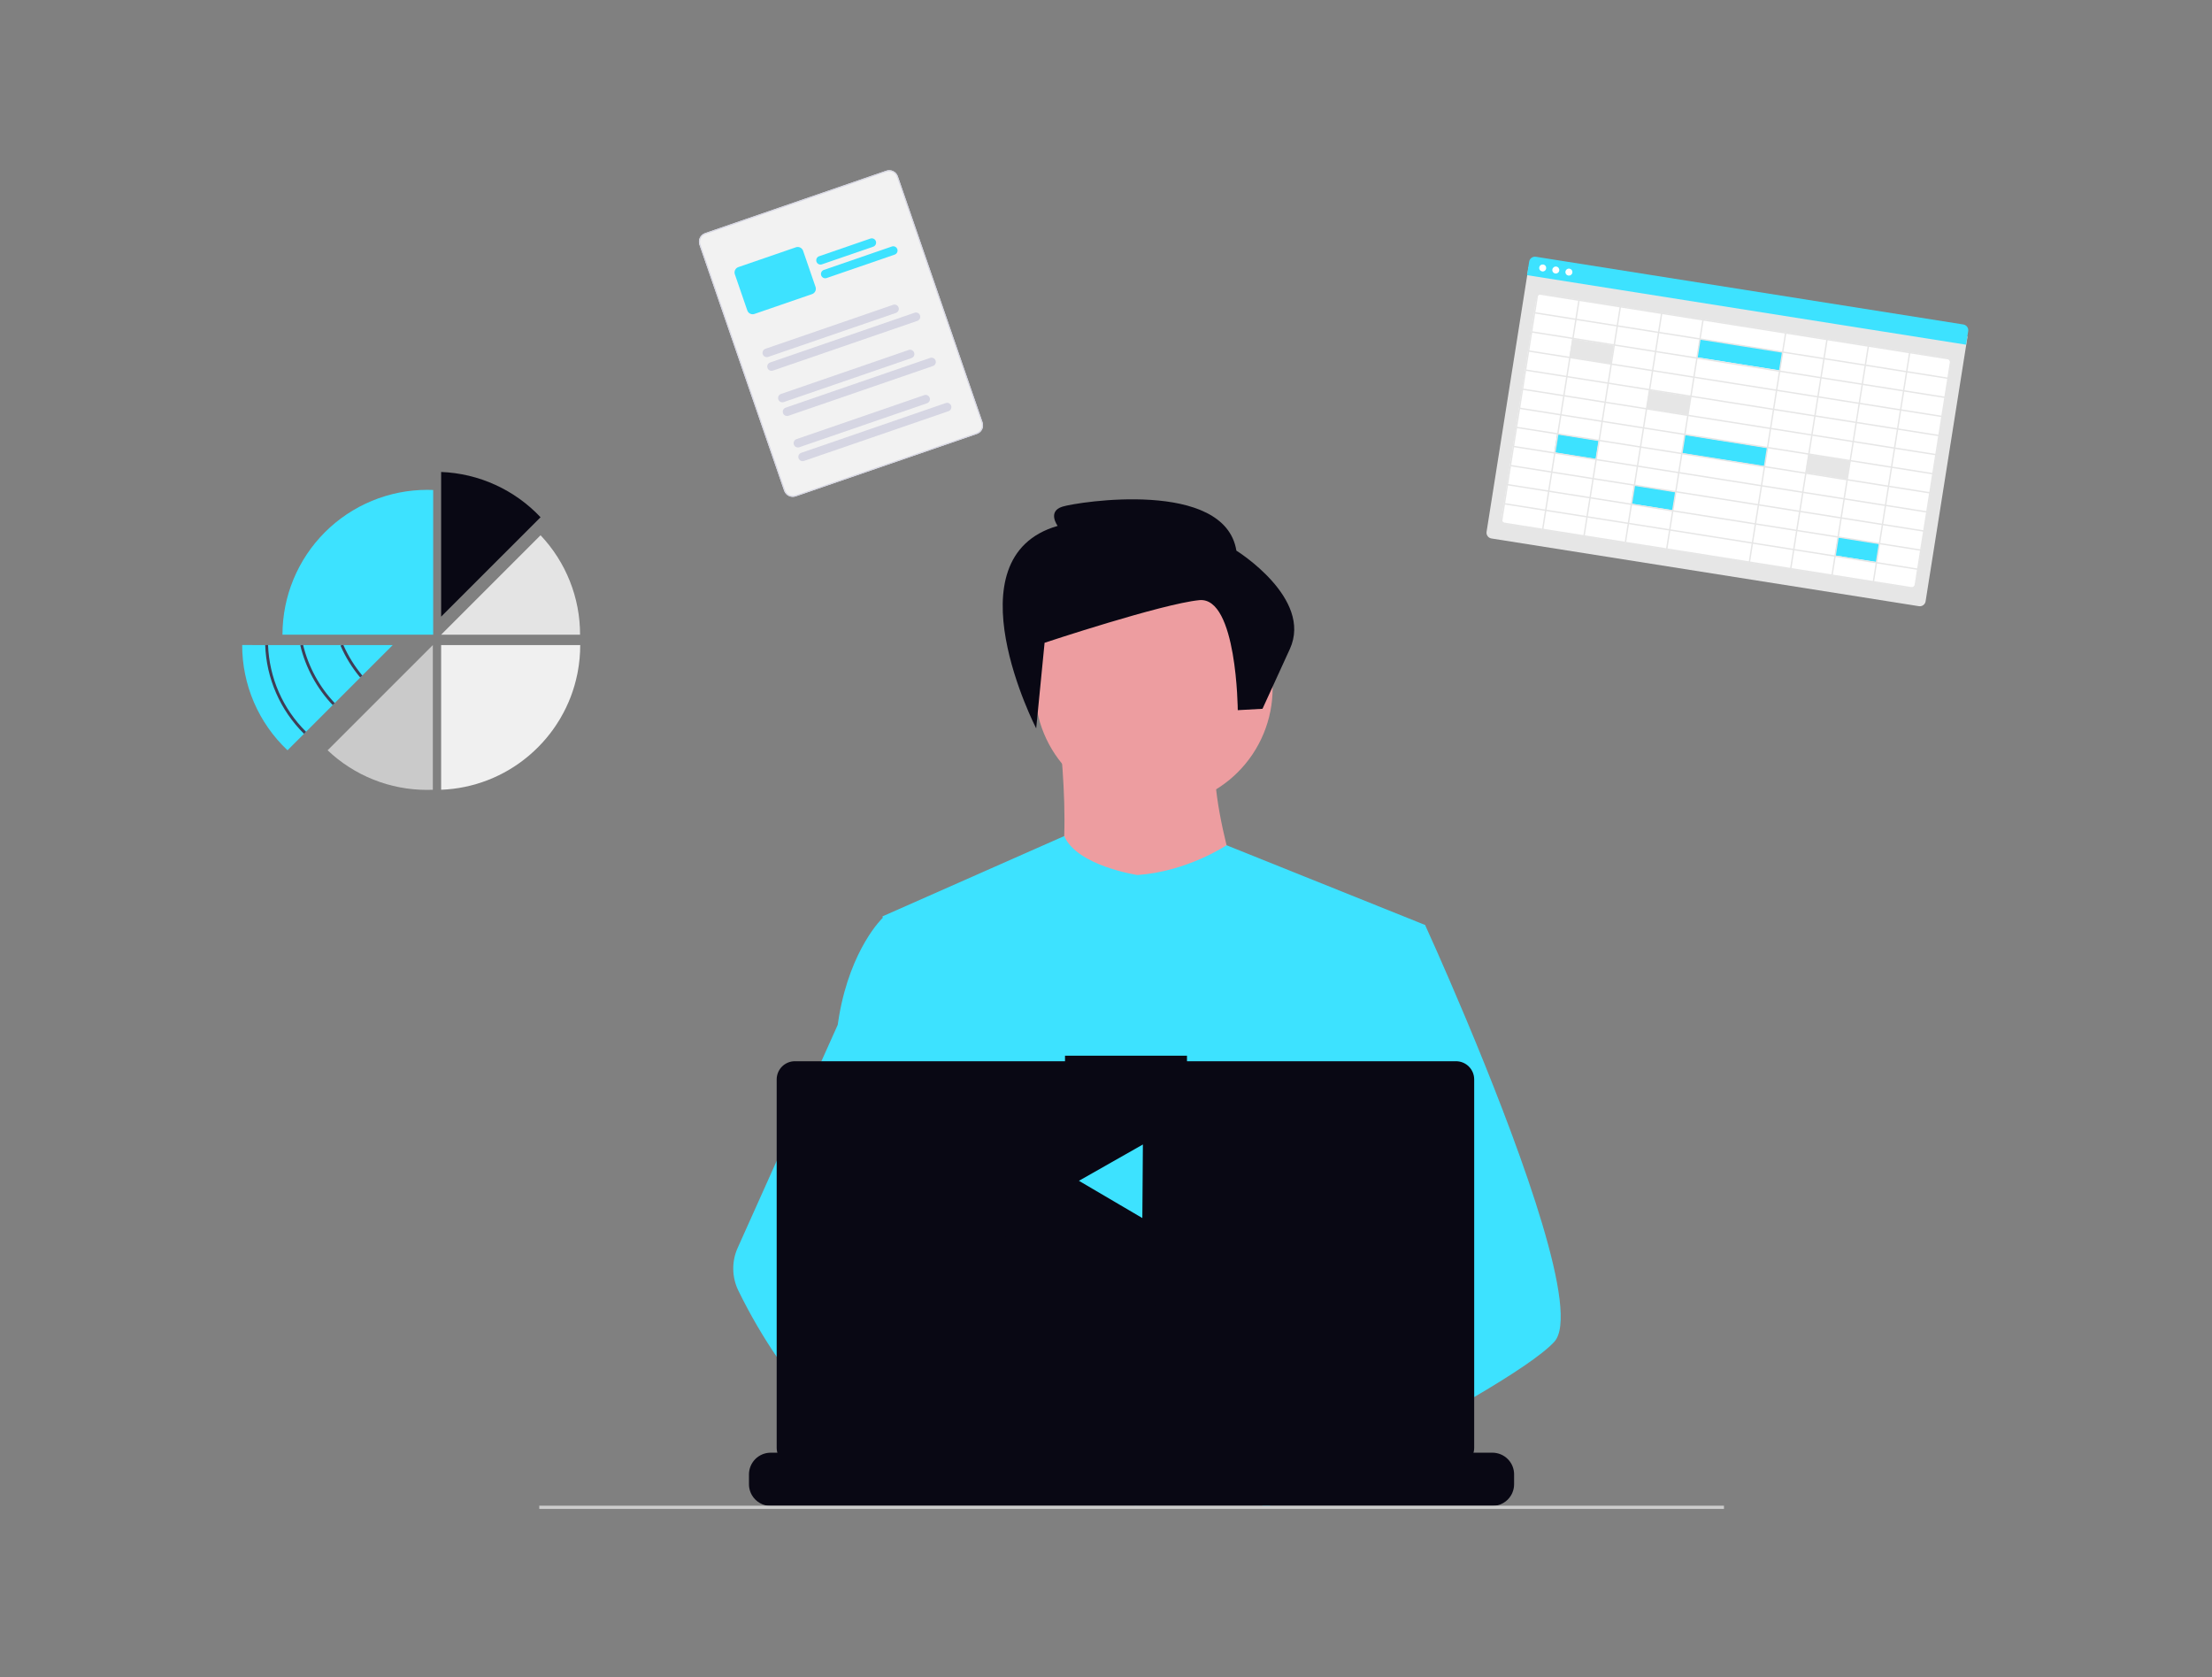
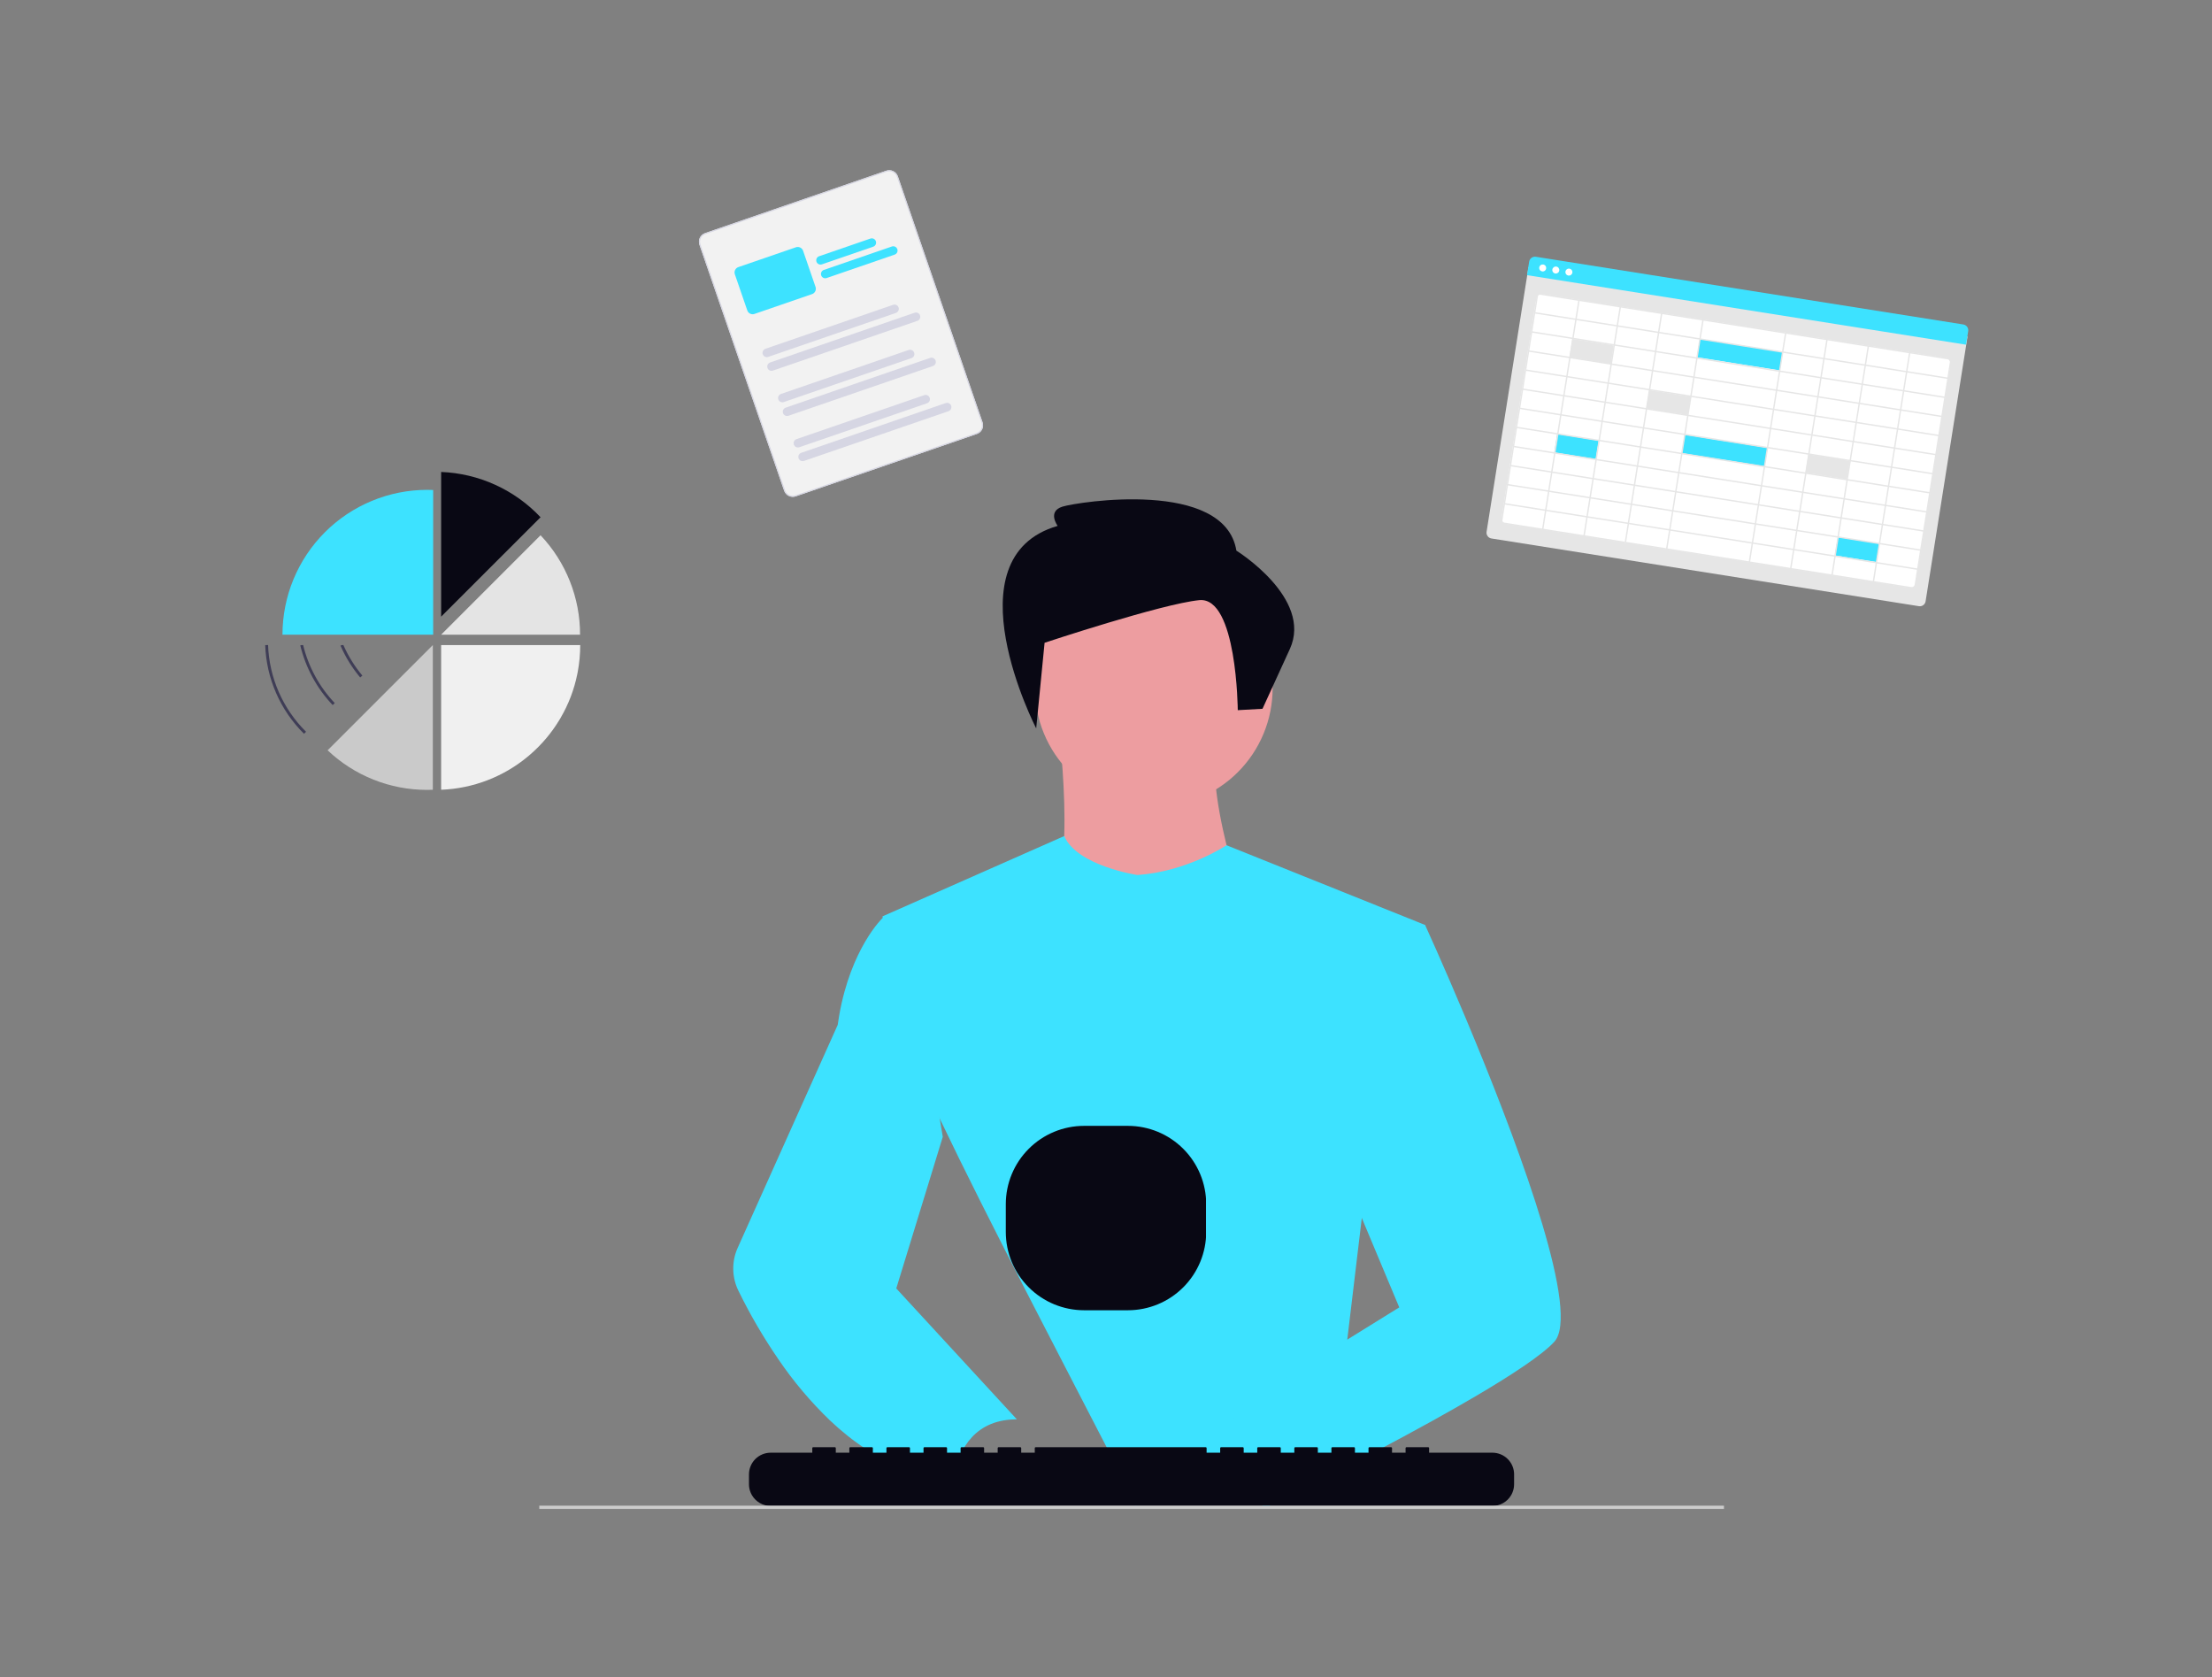
<svg xmlns="http://www.w3.org/2000/svg" width="1224" zoomAndPan="magnify" viewBox="0 0 918 696" height="928" preserveAspectRatio="xMidYMid meet" version="1.0">
  <rect x="0" y="0" width="918" height="696" fill="#808080" stroke="none" />
  <defs>
    <clipPath id="c5641628a9">
      <path d="M 366 346 L 592 346 L 592 626.102 L 366 626.102 Z M 366 346" clip-rule="nonzero" />
    </clipPath>
    <clipPath id="eae57c9970">
      <path d="M 509 383 L 648 383 L 648 626.102 L 509 626.102 Z M 509 383" clip-rule="nonzero" />
    </clipPath>
    <clipPath id="3b3401696f">
      <path d="M 223 624 L 716 624 L 716 626.102 L 223 626.102 Z M 223 624" clip-rule="nonzero" />
    </clipPath>
    <clipPath id="08f070d81a">
      <path d="M 100.352 267 L 163 267 L 163 312 L 100.352 312 Z M 100.352 267" clip-rule="nonzero" />
    </clipPath>
    <clipPath id="142a60696c">
      <path d="M 417.414 467.156 L 500.797 467.156 L 500.797 543.668 L 417.414 543.668 Z M 417.414 467.156" clip-rule="nonzero" />
    </clipPath>
    <clipPath id="7b778b754d">
      <path d="M 449.914 467.156 L 468.086 467.156 C 476.703 467.156 484.973 470.582 491.066 476.68 C 497.164 482.773 500.586 491.039 500.586 499.66 L 500.586 511.164 C 500.586 519.785 497.164 528.051 491.066 534.148 C 484.973 540.242 476.703 543.668 468.086 543.668 L 449.914 543.668 C 441.297 543.668 433.027 540.242 426.934 534.148 C 420.836 528.051 417.414 519.785 417.414 511.164 L 417.414 499.66 C 417.414 491.039 420.836 482.773 426.934 476.68 C 433.027 470.582 441.297 467.156 449.914 467.156 Z M 449.914 467.156" clip-rule="nonzero" />
    </clipPath>
    <clipPath id="1245cb8b60">
      <path d="M 0.414 0.156 L 83.641 0.156 L 83.641 76.668 L 0.414 76.668 Z M 0.414 0.156" clip-rule="nonzero" />
    </clipPath>
    <clipPath id="9d13b78abc">
      <path d="M 32.914 0.156 L 51.086 0.156 C 59.703 0.156 67.973 3.582 74.066 9.68 C 80.164 15.773 83.586 24.039 83.586 32.66 L 83.586 44.164 C 83.586 52.785 80.164 61.051 74.066 67.148 C 67.973 73.242 59.703 76.668 51.086 76.668 L 32.914 76.668 C 24.297 76.668 16.027 73.242 9.934 67.148 C 3.836 61.051 0.414 52.785 0.414 44.164 L 0.414 32.66 C 0.414 24.039 3.836 15.773 9.934 9.68 C 16.027 3.582 24.297 0.156 32.914 0.156 Z M 32.914 0.156" clip-rule="nonzero" />
    </clipPath>
    <clipPath id="9a9d772dd8">
      <rect x="0" width="84" y="0" height="77" />
    </clipPath>
    <clipPath id="fea64f5389">
      <path d="M 447 474 L 475 474 L 475 506 L 447 506 Z M 447 474" clip-rule="nonzero" />
    </clipPath>
    <clipPath id="ae80286d3a">
      <path d="M 461.145 467.156 L 487.473 482.613 L 474.086 505.414 L 447.762 489.957 Z M 461.145 467.156" clip-rule="nonzero" />
    </clipPath>
    <clipPath id="ffa4bf626e">
      <path d="M 447.762 489.957 L 474.309 474.887 L 474.086 505.414 Z M 447.762 489.957" clip-rule="nonzero" />
    </clipPath>
    <clipPath id="cc112d81f1">
      <path d="M 0.602 0.719 L 27.48 0.719 L 27.48 31.441 L 0.602 31.441 Z M 0.602 0.719" clip-rule="nonzero" />
    </clipPath>
    <clipPath id="d4d1a5a527">
-       <path d="M 14.145 -6.844 L 40.473 8.613 L 27.086 31.414 L 0.762 15.957 Z M 14.145 -6.844" clip-rule="nonzero" />
-     </clipPath>
+       </clipPath>
    <clipPath id="9c5a8535f4">
      <path d="M 0.762 15.957 L 27.309 0.887 L 27.086 31.414 Z M 0.762 15.957" clip-rule="nonzero" />
    </clipPath>
    <clipPath id="17add81c29">
      <rect x="0" width="28" y="0" height="32" />
    </clipPath>
  </defs>
  <path fill="#ed9da0" d="M 438.801 296.953 C 438.801 296.953 448.094 366.996 433.797 374.863 C 419.5 382.73 518.863 383.441 518.863 383.441 C 518.863 383.441 496.703 322.688 506.711 304.102 Z M 438.801 296.953" fill-opacity="1" fill-rule="nonzero" />
  <path fill="#ed9da0" d="M 528.156 285.535 C 528.156 287.148 528.078 288.762 527.918 290.367 C 527.762 291.977 527.523 293.57 527.207 295.156 C 526.895 296.738 526.5 298.305 526.031 299.848 C 525.562 301.395 525.02 302.914 524.402 304.406 C 523.785 305.898 523.094 307.355 522.332 308.781 C 521.57 310.207 520.742 311.59 519.844 312.934 C 518.945 314.277 517.984 315.57 516.961 316.82 C 515.938 318.07 514.852 319.266 513.711 320.406 C 512.566 321.547 511.371 322.633 510.125 323.656 C 508.875 324.68 507.578 325.641 506.234 326.539 C 504.891 327.438 503.508 328.266 502.082 329.027 C 500.66 329.789 499.199 330.48 497.707 331.098 C 496.215 331.715 494.695 332.258 493.152 332.727 C 491.605 333.195 490.039 333.59 488.457 333.902 C 486.871 334.219 485.273 334.457 483.668 334.613 C 482.059 334.773 480.449 334.852 478.832 334.852 C 477.219 334.852 475.605 334.773 474 334.613 C 472.391 334.457 470.793 334.219 469.211 333.902 C 467.625 333.59 466.062 333.195 464.516 332.727 C 462.969 332.258 461.449 331.715 459.957 331.098 C 458.465 330.48 457.008 329.789 455.582 329.027 C 454.156 328.266 452.773 327.438 451.43 326.539 C 450.086 325.641 448.793 324.68 447.543 323.656 C 446.293 322.633 445.098 321.547 443.957 320.406 C 442.812 319.266 441.73 318.07 440.707 316.82 C 439.68 315.57 438.719 314.277 437.82 312.934 C 436.926 311.59 436.094 310.207 435.332 308.781 C 434.57 307.355 433.883 305.898 433.266 304.406 C 432.645 302.914 432.102 301.395 431.633 299.848 C 431.164 298.305 430.773 296.738 430.457 295.156 C 430.141 293.57 429.906 291.977 429.746 290.367 C 429.59 288.762 429.508 287.148 429.508 285.535 C 429.508 283.918 429.59 282.309 429.746 280.699 C 429.906 279.094 430.141 277.496 430.457 275.91 C 430.773 274.328 431.164 272.762 431.633 271.219 C 432.102 269.672 432.645 268.152 433.266 266.66 C 433.883 265.168 434.57 263.711 435.332 262.285 C 436.094 260.859 436.926 259.477 437.82 258.133 C 438.719 256.789 439.68 255.496 440.707 254.246 C 441.73 252.996 442.812 251.801 443.957 250.66 C 445.098 249.52 446.293 248.434 447.543 247.41 C 448.793 246.387 450.086 245.426 451.43 244.527 C 452.773 243.629 454.156 242.801 455.582 242.039 C 457.008 241.277 458.465 240.59 459.957 239.969 C 461.449 239.352 462.969 238.809 464.516 238.34 C 466.062 237.871 467.625 237.477 469.211 237.164 C 470.793 236.848 472.391 236.613 474 236.453 C 475.605 236.293 477.219 236.215 478.832 236.215 C 480.449 236.215 482.059 236.293 483.668 236.453 C 485.273 236.613 486.871 236.848 488.457 237.164 C 490.039 237.477 491.605 237.871 493.152 238.34 C 494.695 238.809 496.215 239.352 497.707 239.969 C 499.199 240.59 500.66 241.277 502.082 242.039 C 503.508 242.801 504.891 243.629 506.234 244.527 C 507.578 245.426 508.875 246.387 510.125 247.41 C 511.371 248.434 512.566 249.52 513.711 250.66 C 514.852 251.801 515.938 252.996 516.961 254.246 C 517.984 255.496 518.945 256.789 519.844 258.133 C 520.742 259.477 521.57 260.859 522.332 262.285 C 523.094 263.711 523.785 265.168 524.402 266.66 C 525.02 268.152 525.562 269.672 526.031 271.219 C 526.5 272.762 526.895 274.328 527.207 275.91 C 527.523 277.496 527.762 279.094 527.918 280.699 C 528.078 282.309 528.156 283.918 528.156 285.535 Z M 528.156 285.535" fill-opacity="1" fill-rule="nonzero" />
  <g clip-path="url(#c5641628a9)">
    <path fill="#3de2ff" d="M 591.422 383.797 L 583.156 421.422 L 565.688 501.023 L 565.164 505.383 L 559.133 555.852 L 555.121 589.375 L 552.434 611.898 C 536.078 620.301 524.227 626.102 524.227 626.102 C 524.227 626.102 523.207 620.996 521.566 614.457 C 510.09 617.895 488.852 623.602 470.855 624.742 C 477.406 632.047 376.199 446.266 372.312 421.426 C 369.188 401.43 366.84 384.535 366.344 380.941 C 366.277 380.473 366.242 380.23 366.242 380.23 L 441.656 346.914 C 447.016 359.34 472.039 363.074 472.039 363.074 C 492.773 361.648 509.027 350.715 509.027 350.715 Z M 591.422 383.797" fill-opacity="1" fill-rule="nonzero" />
  </g>
  <g clip-path="url(#eae57c9970)">
    <path fill="#3de2ff" d="M 645.035 556.766 C 640.012 562.215 627.562 570.414 612.469 579.297 C 606.855 582.594 600.879 585.996 594.781 589.375 C 580.234 597.441 565 605.438 552.43 611.895 C 536.078 620.301 524.227 626.102 524.227 626.102 C 524.227 626.102 523.207 620.996 521.562 614.453 C 519.363 605.703 516.051 594.387 512.594 589.379 C 512.473 589.203 512.355 589.043 512.238 588.883 C 511.23 587.562 510.219 586.789 509.219 586.789 L 559.129 555.848 L 580.703 542.477 L 565.16 505.379 L 545.668 458.852 L 557.434 421.422 L 569.262 383.793 L 591.422 383.793 C 591.422 383.793 598.762 399.809 608.145 422.145 C 609.547 425.484 610.996 428.965 612.473 432.559 C 631.773 479.504 655.84 545.062 645.035 556.766 Z M 645.035 556.766" fill-opacity="1" fill-rule="nonzero" />
  </g>
  <path fill="#3de2ff" d="M 422.004 588.934 C 420.18 588.926 418.367 589.074 416.57 589.375 C 401.148 592.023 396.602 605.98 395.309 615.328 C 394.891 618.191 394.734 621.066 394.836 623.953 L 381.219 613.477 L 376.254 609.66 C 364.309 605.496 353.664 598.102 344.434 589.375 C 336.406 581.648 329.262 573.18 323.004 563.961 C 316.781 554.891 311.254 545.41 306.426 535.527 C 305.75 534.148 305.238 532.715 304.879 531.223 C 304.523 529.734 304.332 528.223 304.305 526.691 C 304.281 525.156 304.422 523.641 304.73 522.137 C 305.039 520.637 305.508 519.188 306.137 517.789 L 323.004 480.199 L 347.66 425.258 C 347.84 423.949 348.039 422.668 348.258 421.422 C 353.148 393.387 366.246 380.938 366.246 380.938 L 376.25 380.938 L 382.945 421.422 L 391.262 471.715 L 385.434 490.723 L 371.961 534.617 L 384.836 548.594 Z M 422.004 588.934" fill-opacity="1" fill-rule="nonzero" />
  <path fill="#090814" d="M 628.363 611.777 L 628.363 615.848 C 628.367 616.977 628.164 618.066 627.754 619.113 C 627.574 619.582 627.355 620.027 627.105 620.457 C 626.703 621.129 626.227 621.738 625.668 622.285 C 625.109 622.832 624.492 623.297 623.812 623.684 C 623.133 624.066 622.414 624.359 621.66 624.559 C 620.906 624.758 620.137 624.859 619.355 624.859 L 319.836 624.859 C 319.055 624.859 318.289 624.758 317.531 624.559 C 316.777 624.359 316.059 624.07 315.383 623.684 C 314.703 623.297 314.082 622.832 313.527 622.285 C 312.969 621.738 312.488 621.129 312.09 620.457 C 311.836 620.027 311.617 619.582 311.438 619.113 C 311.031 618.066 310.828 616.977 310.828 615.848 L 310.828 611.777 C 310.828 611.188 310.887 610.602 311 610.02 C 311.117 609.441 311.289 608.879 311.512 608.332 C 311.738 607.785 312.016 607.266 312.348 606.773 C 312.676 606.281 313.047 605.828 313.465 605.41 C 313.883 604.988 314.34 604.617 314.832 604.289 C 315.324 603.961 315.844 603.684 316.391 603.457 C 316.934 603.23 317.5 603.059 318.078 602.945 C 318.66 602.828 319.246 602.77 319.836 602.77 L 337.105 602.77 L 337.105 600.871 C 337.105 600.77 337.141 600.68 337.215 600.605 C 337.285 600.535 337.375 600.496 337.48 600.496 L 346.488 600.496 C 346.59 600.496 346.68 600.535 346.754 600.605 C 346.824 600.68 346.863 600.77 346.863 600.871 L 346.863 602.77 L 352.488 602.77 L 352.488 600.871 C 352.488 600.77 352.527 600.68 352.602 600.605 C 352.672 600.535 352.762 600.496 352.867 600.496 L 361.871 600.496 C 361.977 600.496 362.066 600.535 362.137 600.605 C 362.211 600.68 362.25 600.77 362.246 600.871 L 362.246 602.77 L 367.883 602.77 L 367.883 600.871 C 367.883 600.77 367.918 600.68 367.992 600.605 C 368.066 600.535 368.152 600.496 368.258 600.496 L 377.266 600.496 C 377.367 600.496 377.457 600.535 377.531 600.605 C 377.605 600.68 377.641 600.77 377.641 600.871 L 377.641 602.77 L 383.27 602.77 L 383.27 600.871 C 383.27 600.77 383.305 600.68 383.379 600.605 C 383.453 600.535 383.539 600.496 383.645 600.496 L 392.652 600.496 C 392.754 600.496 392.844 600.535 392.918 600.605 C 392.992 600.68 393.027 600.77 393.027 600.871 L 393.027 602.77 L 398.656 602.77 L 398.656 600.871 C 398.652 600.77 398.691 600.68 398.766 600.605 C 398.836 600.535 398.926 600.496 399.031 600.496 L 408.039 600.496 C 408.141 600.496 408.23 600.535 408.305 600.605 C 408.375 600.68 408.414 600.77 408.414 600.871 L 408.414 602.77 L 414.047 602.77 L 414.047 600.871 C 414.047 600.77 414.086 600.68 414.156 600.605 C 414.23 600.535 414.32 600.496 414.422 600.496 L 423.434 600.496 C 423.539 600.496 423.625 600.535 423.699 600.605 C 423.773 600.68 423.809 600.77 423.809 600.871 L 423.809 602.77 L 429.438 602.77 L 429.438 600.871 C 429.438 600.77 429.473 600.68 429.547 600.605 C 429.621 600.535 429.707 600.496 429.812 600.496 L 500.375 600.496 C 500.477 600.496 500.566 600.535 500.641 600.605 C 500.715 600.68 500.75 600.77 500.75 600.871 L 500.75 602.77 L 506.383 602.77 L 506.383 600.871 C 506.383 600.77 506.422 600.68 506.496 600.605 C 506.566 600.535 506.656 600.496 506.762 600.496 L 515.77 600.496 C 515.871 600.5 515.961 600.535 516.031 600.609 C 516.105 600.68 516.141 600.77 516.145 600.871 L 516.145 602.77 L 521.77 602.77 L 521.77 600.871 C 521.77 600.77 521.809 600.68 521.879 600.605 C 521.953 600.535 522.043 600.496 522.145 600.496 L 531.156 600.496 C 531.258 600.496 531.348 600.535 531.422 600.605 C 531.496 600.68 531.531 600.77 531.531 600.871 L 531.531 602.77 L 537.16 602.77 L 537.16 600.871 C 537.156 600.77 537.195 600.68 537.27 600.605 C 537.34 600.535 537.43 600.496 537.535 600.496 L 546.543 600.496 C 546.645 600.496 546.734 600.535 546.809 600.605 C 546.883 600.68 546.918 600.77 546.918 600.871 L 546.918 602.77 L 552.551 602.77 L 552.551 600.871 C 552.551 600.77 552.59 600.68 552.66 600.605 C 552.734 600.535 552.824 600.496 552.926 600.496 L 561.941 600.496 C 562.043 600.5 562.129 600.535 562.203 600.609 C 562.273 600.684 562.309 600.77 562.309 600.871 L 562.309 602.77 L 567.945 602.77 L 567.945 600.871 C 567.941 600.77 567.98 600.68 568.055 600.605 C 568.125 600.535 568.215 600.496 568.32 600.496 L 577.328 600.496 C 577.43 600.496 577.52 600.535 577.594 600.605 C 577.664 600.68 577.703 600.77 577.703 600.871 L 577.703 602.77 L 583.328 602.77 L 583.328 600.871 C 583.328 600.77 583.367 600.68 583.441 600.605 C 583.512 600.535 583.602 600.496 583.707 600.496 L 592.715 600.496 C 592.816 600.496 592.906 600.535 592.98 600.605 C 593.051 600.68 593.09 600.77 593.09 600.871 L 593.09 602.77 L 619.363 602.77 C 619.953 602.77 620.539 602.828 621.121 602.945 C 621.699 603.059 622.262 603.23 622.809 603.457 C 623.355 603.684 623.875 603.961 624.367 604.289 C 624.859 604.617 625.312 604.988 625.73 605.41 C 626.152 605.828 626.523 606.281 626.852 606.773 C 627.18 607.266 627.457 607.785 627.684 608.332 C 627.91 608.879 628.082 609.441 628.195 610.02 C 628.312 610.602 628.371 611.188 628.371 611.777 Z M 628.363 611.777" fill-opacity="1" fill-rule="nonzero" />
  <g clip-path="url(#3b3401696f)">
    <path fill="#cccccc" d="M 223.805 624.758 L 715.461 624.758 L 715.461 626.098 L 223.805 626.098 Z M 223.805 624.758" fill-opacity="1" fill-rule="nonzero" />
  </g>
-   <path fill="#090814" d="M 604.246 440.336 L 492.609 440.336 L 492.609 438.035 L 441.988 438.035 L 441.988 440.336 L 329.883 440.336 C 329.387 440.336 328.895 440.383 328.41 440.48 C 327.926 440.578 327.453 440.723 326.992 440.91 C 326.535 441.102 326.102 441.332 325.688 441.609 C 325.277 441.883 324.895 442.195 324.543 442.547 C 324.195 442.898 323.883 443.277 323.605 443.691 C 323.332 444.102 323.098 444.539 322.906 444.996 C 322.719 445.453 322.574 445.926 322.477 446.41 C 322.379 446.898 322.332 447.387 322.332 447.883 L 322.332 600.738 C 322.332 601.234 322.379 601.727 322.477 602.211 C 322.574 602.699 322.719 603.172 322.906 603.629 C 323.098 604.086 323.328 604.523 323.605 604.934 C 323.879 605.348 324.191 605.727 324.543 606.078 C 324.895 606.43 325.277 606.742 325.688 607.02 C 326.102 607.293 326.535 607.527 326.992 607.715 C 327.453 607.906 327.926 608.047 328.41 608.145 C 328.898 608.242 329.387 608.289 329.883 608.289 L 604.246 608.289 C 604.742 608.289 605.234 608.242 605.723 608.145 C 606.207 608.047 606.68 607.906 607.137 607.715 C 607.598 607.527 608.031 607.293 608.445 607.02 C 608.855 606.742 609.238 606.43 609.59 606.078 C 609.938 605.727 610.25 605.348 610.527 604.934 C 610.801 604.523 611.035 604.086 611.227 603.629 C 611.414 603.172 611.559 602.699 611.656 602.211 C 611.75 601.727 611.801 601.234 611.801 600.738 L 611.801 447.883 C 611.801 447.387 611.75 446.898 611.656 446.41 C 611.559 445.926 611.414 445.453 611.227 444.996 C 611.035 444.535 610.801 444.102 610.527 443.688 C 610.25 443.277 609.938 442.895 609.586 442.543 C 609.238 442.195 608.855 441.879 608.445 441.605 C 608.031 441.328 607.598 441.098 607.137 440.906 C 606.68 440.719 606.207 440.574 605.723 440.477 C 605.234 440.383 604.742 440.332 604.246 440.332 Z M 604.246 440.336" fill-opacity="1" fill-rule="nonzero" />
  <path stroke-linecap="butt" transform="matrix(0.896, 0, 0, 0.896, 450.517, 476.934)" fill="none" stroke-linejoin="miter" d="M 37.432 18.714 C 37.432 19.329 37.401 19.94 37.34 20.55 C 37.284 21.161 37.192 21.767 37.075 22.368 C 36.952 22.97 36.804 23.563 36.625 24.147 C 36.447 24.736 36.242 25.312 36.006 25.878 C 35.771 26.445 35.509 26.999 35.222 27.54 C 34.934 28.08 34.62 28.604 34.28 29.114 C 33.935 29.624 33.574 30.117 33.186 30.588 C 32.793 31.063 32.383 31.516 31.952 31.948 C 31.516 32.384 31.062 32.794 30.591 33.182 C 30.116 33.575 29.624 33.936 29.113 34.277 C 28.603 34.617 28.08 34.935 27.54 35.223 C 26.999 35.511 26.445 35.772 25.878 36.008 C 25.312 36.243 24.736 36.448 24.148 36.627 C 23.563 36.806 22.97 36.954 22.369 37.072 C 21.767 37.194 21.161 37.281 20.551 37.342 C 19.94 37.403 19.33 37.433 18.715 37.433 C 18.105 37.433 17.49 37.403 16.88 37.342 C 16.269 37.281 15.668 37.194 15.066 37.072 C 14.464 36.954 13.871 36.806 13.283 36.627 C 12.699 36.448 12.119 36.243 11.552 36.008 C 10.985 35.772 10.436 35.511 9.895 35.223 C 9.355 34.935 8.827 34.617 8.317 34.277 C 7.807 33.936 7.319 33.575 6.843 33.182 C 6.368 32.794 5.915 32.384 5.483 31.948 C 5.047 31.516 4.637 31.063 4.249 30.588 C 3.861 30.117 3.495 29.624 3.155 29.114 C 2.815 28.604 2.501 28.08 2.209 27.54 C 1.921 26.999 1.659 26.445 1.424 25.878 C 1.189 25.312 0.984 24.736 0.805 24.147 C 0.626 23.563 0.478 22.97 0.36 22.368 C 0.238 21.767 0.151 21.161 0.09 20.55 C 0.029 19.94 -0.002 19.329 -0.002 18.714 C -0.002 18.104 0.029 17.494 0.09 16.883 C 0.151 16.273 0.238 15.667 0.36 15.065 C 0.478 14.463 0.626 13.87 0.805 13.281 C 0.984 12.697 1.189 12.122 1.424 11.555 C 1.659 10.988 1.921 10.434 2.209 9.893 C 2.501 9.353 2.815 8.829 3.155 8.319 C 3.495 7.809 3.861 7.316 4.249 6.841 C 4.637 6.37 5.047 5.917 5.483 5.481 C 5.915 5.049 6.368 4.639 6.843 4.247 C 7.319 3.859 7.807 3.497 8.317 3.152 C 8.827 2.812 9.355 2.498 9.895 2.21 C 10.436 1.923 10.985 1.661 11.552 1.426 C 12.119 1.19 12.699 0.985 13.283 0.806 C 13.871 0.628 14.464 0.479 15.066 0.362 C 15.668 0.24 16.269 0.152 16.88 0.091 C 17.49 0.03 18.105 -0 18.715 -0 C 19.33 -0 19.94 0.03 20.551 0.091 C 21.161 0.152 21.767 0.24 22.369 0.362 C 22.97 0.479 23.563 0.628 24.148 0.806 C 24.736 0.985 25.312 1.19 25.878 1.426 C 26.445 1.661 26.999 1.923 27.54 2.21 C 28.08 2.498 28.603 2.812 29.113 3.152 C 29.624 3.497 30.116 3.859 30.591 4.247 C 31.062 4.639 31.516 5.049 31.952 5.481 C 32.383 5.917 32.793 6.37 33.186 6.841 C 33.574 7.316 33.935 7.809 34.28 8.319 C 34.62 8.829 34.934 9.353 35.222 9.893 C 35.509 10.434 35.771 10.988 36.006 11.555 C 36.242 12.122 36.447 12.697 36.625 13.281 C 36.804 13.87 36.952 14.463 37.075 15.065 C 37.192 15.667 37.284 16.273 37.34 16.883 C 37.401 17.494 37.432 18.104 37.432 18.714 Z M 37.432 18.714" stroke="#d0cde1" stroke-width="2" stroke-opacity="1" stroke-miterlimit="10" />
-   <path fill="#f2f2f2" d="M 478.688 499.738 C 478.688 500.285 478.66 500.832 478.609 501.379 C 478.555 501.926 478.473 502.469 478.367 503.008 C 478.258 503.547 478.125 504.078 477.965 504.605 C 477.809 505.129 477.621 505.645 477.414 506.152 C 477.203 506.66 476.969 507.156 476.707 507.641 C 476.449 508.125 476.168 508.594 475.863 509.051 C 475.559 509.508 475.23 509.949 474.883 510.375 C 474.535 510.797 474.164 511.203 473.777 511.594 C 473.391 511.98 472.984 512.348 472.559 512.699 C 472.133 513.047 471.691 513.371 471.234 513.68 C 470.781 513.984 470.309 514.266 469.824 514.523 C 469.34 514.781 468.844 515.016 468.336 515.227 C 467.828 515.438 467.312 515.621 466.789 515.781 C 466.262 515.941 465.73 516.074 465.191 516.18 C 464.652 516.289 464.109 516.371 463.562 516.422 C 463.016 516.477 462.469 516.504 461.922 516.504 C 461.371 516.504 460.824 516.477 460.277 516.422 C 459.73 516.371 459.188 516.289 458.648 516.18 C 458.109 516.074 457.578 515.941 457.051 515.781 C 456.527 515.621 456.012 515.438 455.504 515.227 C 454.996 515.016 454.5 514.781 454.016 514.523 C 453.531 514.266 453.059 513.984 452.605 513.68 C 452.148 513.371 451.707 513.047 451.281 512.699 C 450.855 512.348 450.449 511.98 450.062 511.594 C 449.676 511.203 449.305 510.797 448.957 510.375 C 448.609 509.949 448.281 509.508 447.977 509.051 C 447.672 508.594 447.391 508.125 447.133 507.641 C 446.871 507.156 446.637 506.66 446.426 506.152 C 446.219 505.645 446.031 505.129 445.875 504.605 C 445.715 504.078 445.582 503.547 445.473 503.008 C 445.367 502.469 445.285 501.926 445.23 501.379 C 445.18 500.832 445.152 500.285 445.152 499.738 C 445.152 499.188 445.18 498.641 445.23 498.094 C 445.285 497.547 445.367 497.004 445.473 496.465 C 445.582 495.926 445.715 495.395 445.875 494.871 C 446.031 494.344 446.219 493.828 446.426 493.32 C 446.637 492.812 446.871 492.316 447.133 491.832 C 447.391 491.348 447.672 490.879 447.977 490.422 C 448.281 489.965 448.609 489.523 448.957 489.102 C 449.305 488.676 449.676 488.27 450.062 487.883 C 450.449 487.492 450.855 487.125 451.281 486.777 C 451.707 486.426 452.148 486.102 452.605 485.797 C 453.059 485.492 453.531 485.207 454.016 484.949 C 454.5 484.691 454.996 484.457 455.504 484.246 C 456.012 484.035 456.527 483.852 457.051 483.691 C 457.578 483.531 458.109 483.398 458.648 483.293 C 459.188 483.184 459.73 483.105 460.277 483.051 C 460.824 482.996 461.371 482.969 461.922 482.969 C 462.469 482.969 463.016 482.996 463.562 483.051 C 464.109 483.105 464.652 483.184 465.191 483.293 C 465.73 483.398 466.262 483.531 466.789 483.691 C 467.312 483.852 467.828 484.035 468.336 484.246 C 468.844 484.457 469.34 484.691 469.824 484.949 C 470.309 485.207 470.781 485.492 471.234 485.797 C 471.691 486.102 472.133 486.426 472.559 486.777 C 472.984 487.125 473.391 487.492 473.777 487.883 C 474.164 488.27 474.535 488.676 474.883 489.102 C 475.23 489.523 475.559 489.965 475.863 490.422 C 476.168 490.879 476.449 491.348 476.707 491.832 C 476.969 492.316 477.203 492.812 477.414 493.32 C 477.621 493.828 477.809 494.344 477.965 494.871 C 478.125 495.395 478.258 495.926 478.367 496.465 C 478.473 497.004 478.555 497.547 478.609 498.094 C 478.66 498.641 478.688 499.188 478.688 499.738 Z M 478.688 499.738" fill-opacity="1" fill-rule="nonzero" />
  <path fill="#090814" d="M 433.512 266.711 L 430.027 302.238 C 430.027 302.238 393.473 231.324 438.934 218.211 C 438.934 218.211 434.508 212.219 440.93 210.223 C 447.355 208.23 508.258 198.668 513.113 228.48 C 513.113 228.48 544.93 248.199 535.301 269.293 L 523.953 294.098 L 513.684 294.668 C 513.684 294.668 513.395 247.457 497.707 249.023 C 482.02 250.594 433.512 266.711 433.512 266.711 Z M 433.512 266.711" fill-opacity="1" fill-rule="nonzero" />
  <path fill="#e6e6e6" d="M 796.363 251.523 L 618.965 223.43 C 618.645 223.379 618.348 223.27 618.074 223.102 C 617.801 222.934 617.57 222.719 617.379 222.457 C 617.191 222.199 617.059 221.91 616.984 221.598 C 616.906 221.285 616.895 220.973 616.945 220.652 L 634.348 110.789 L 816.543 139.645 L 799.141 249.508 C 799.09 249.824 798.98 250.121 798.812 250.395 C 798.645 250.668 798.43 250.902 798.172 251.09 C 797.91 251.277 797.625 251.41 797.309 251.488 C 796.996 251.562 796.684 251.574 796.363 251.523 Z M 796.363 251.523" fill-opacity="1" fill-rule="nonzero" />
  <path fill="#ffffff" d="M 792.25 243.836 L 625.25 217.391 C 624.93 217.336 624.629 217.227 624.352 217.059 C 624.074 216.887 623.84 216.672 623.648 216.406 C 623.461 216.145 623.324 215.855 623.25 215.539 C 623.172 215.223 623.16 214.902 623.211 214.582 L 637.543 124.105 C 637.594 123.785 637.703 123.484 637.875 123.207 C 638.043 122.93 638.262 122.695 638.523 122.504 C 638.789 122.312 639.078 122.18 639.395 122.102 C 639.711 122.027 640.031 122.016 640.352 122.066 L 807.348 148.512 C 807.672 148.562 807.969 148.672 808.246 148.844 C 808.523 149.012 808.758 149.23 808.949 149.492 C 809.141 149.758 809.273 150.047 809.352 150.363 C 809.426 150.68 809.441 151 809.391 151.32 L 795.059 241.797 C 795.008 242.117 794.895 242.418 794.727 242.695 C 794.555 242.973 794.34 243.207 794.074 243.398 C 793.812 243.59 793.523 243.723 793.207 243.797 C 792.891 243.875 792.57 243.887 792.25 243.836 Z M 792.25 243.836" fill-opacity="1" fill-rule="nonzero" />
  <path fill="#3de2ff" d="M 815.93 143.023 L 633.73 114.172 L 634.621 108.559 C 634.672 108.242 634.781 107.945 634.949 107.672 C 635.117 107.395 635.332 107.164 635.594 106.977 C 635.852 106.785 636.141 106.652 636.453 106.578 C 636.766 106.504 637.082 106.492 637.398 106.539 L 814.801 134.633 C 815.117 134.684 815.414 134.793 815.688 134.965 C 815.961 135.133 816.195 135.348 816.383 135.605 C 816.57 135.867 816.703 136.152 816.781 136.465 C 816.855 136.777 816.867 137.094 816.816 137.414 Z M 815.93 143.023" fill-opacity="1" fill-rule="nonzero" />
  <path fill="#ffffff" d="M 641.672 111.41 C 641.641 111.602 641.574 111.777 641.473 111.941 C 641.375 112.105 641.246 112.246 641.09 112.359 C 640.934 112.469 640.762 112.551 640.574 112.594 C 640.391 112.641 640.199 112.648 640.012 112.617 C 639.82 112.586 639.645 112.52 639.48 112.422 C 639.316 112.32 639.176 112.191 639.062 112.035 C 638.949 111.883 638.871 111.711 638.828 111.523 C 638.781 111.336 638.773 111.148 638.805 110.957 C 638.836 110.766 638.898 110.59 639 110.426 C 639.102 110.262 639.23 110.125 639.387 110.012 C 639.539 109.898 639.711 109.82 639.898 109.773 C 640.086 109.73 640.273 109.723 640.465 109.75 C 640.656 109.781 640.832 109.848 640.996 109.949 C 641.16 110.047 641.297 110.176 641.41 110.332 C 641.523 110.488 641.602 110.66 641.648 110.844 C 641.691 111.031 641.699 111.223 641.672 111.41 Z M 641.672 111.41" fill-opacity="1" fill-rule="nonzero" />
  <path fill="#ffffff" d="M 647.105 112.273 C 647.078 112.461 647.012 112.641 646.91 112.805 C 646.812 112.969 646.684 113.105 646.527 113.219 C 646.371 113.332 646.199 113.41 646.012 113.457 C 645.824 113.5 645.637 113.508 645.449 113.477 C 645.258 113.449 645.082 113.383 644.918 113.281 C 644.754 113.18 644.613 113.055 644.5 112.898 C 644.387 112.742 644.309 112.57 644.266 112.383 C 644.219 112.195 644.211 112.008 644.242 111.816 C 644.273 111.629 644.336 111.453 644.438 111.289 C 644.539 111.125 644.668 110.984 644.82 110.871 C 644.977 110.758 645.148 110.68 645.336 110.637 C 645.523 110.59 645.711 110.582 645.902 110.613 C 646.09 110.645 646.27 110.707 646.434 110.809 C 646.598 110.91 646.734 111.035 646.848 111.191 C 646.961 111.348 647.039 111.52 647.086 111.707 C 647.129 111.895 647.137 112.082 647.105 112.273 Z M 647.105 112.273" fill-opacity="1" fill-rule="nonzero" />
  <path fill="#ffffff" d="M 652.543 113.133 C 652.512 113.324 652.449 113.5 652.348 113.664 C 652.246 113.828 652.117 113.965 651.965 114.078 C 651.809 114.191 651.637 114.273 651.449 114.316 C 651.262 114.359 651.074 114.367 650.883 114.34 C 650.695 114.309 650.516 114.242 650.352 114.145 C 650.188 114.043 650.051 113.914 649.938 113.758 C 649.824 113.602 649.746 113.434 649.699 113.246 C 649.656 113.059 649.648 112.871 649.68 112.68 C 649.707 112.488 649.773 112.312 649.875 112.148 C 649.973 111.984 650.102 111.848 650.258 111.734 C 650.414 111.621 650.586 111.539 650.773 111.496 C 650.961 111.449 651.148 111.445 651.336 111.473 C 651.527 111.504 651.703 111.57 651.867 111.668 C 652.031 111.77 652.172 111.898 652.285 112.055 C 652.398 112.211 652.477 112.379 652.52 112.566 C 652.566 112.754 652.574 112.941 652.543 113.133 Z M 652.543 113.133" fill-opacity="1" fill-rule="nonzero" />
  <path fill="#e6e6e6" d="M 652.52 140.621 L 669.73 143.348 L 668.527 150.965 L 651.312 148.238 Z M 652.52 140.621" fill-opacity="1" fill-rule="nonzero" />
  <path fill="#e6e6e6" d="M 684.441 161.875 L 701.652 164.598 L 700.445 172.215 L 683.234 169.492 Z M 684.441 161.875" fill-opacity="1" fill-rule="nonzero" />
-   <path fill="#3de2ff" d="M 646.266 180.121 L 663.477 182.844 L 662.27 190.465 L 645.059 187.738 Z M 646.266 180.121" fill-opacity="1" fill-rule="nonzero" />
-   <path fill="#3de2ff" d="M 678.184 201.371 L 695.398 204.098 L 694.191 211.715 L 676.977 208.988 Z M 678.184 201.371" fill-opacity="1" fill-rule="nonzero" />
+   <path fill="#3de2ff" d="M 646.266 180.121 L 663.477 182.844 L 662.27 190.465 L 645.059 187.738 M 646.266 180.121" fill-opacity="1" fill-rule="nonzero" />
  <path fill="#3de2ff" d="M 762.711 222.855 L 779.922 225.578 L 778.715 233.195 L 761.504 230.473 Z M 762.711 222.855" fill-opacity="1" fill-rule="nonzero" />
  <path fill="#e6e6e6" d="M 750.504 188.531 L 767.715 191.254 L 766.508 198.875 L 749.297 196.148 Z M 750.504 188.531" fill-opacity="1" fill-rule="nonzero" />
  <path fill="#3de2ff" d="M 699.152 180.398 L 733.574 185.848 L 732.367 193.465 L 697.945 188.016 Z M 699.152 180.398" fill-opacity="1" fill-rule="nonzero" />
  <path fill="#3de2ff" d="M 705.453 140.617 L 739.875 146.07 L 738.668 153.688 L 704.246 148.234 Z M 705.453 140.617" fill-opacity="1" fill-rule="nonzero" />
  <path fill="#e6e6e6" d="M 637.902 121.535 L 622.75 217.176 L 794.871 244.434 L 810.02 148.793 Z M 808.199 156.625 L 791.609 153.996 L 792.773 146.637 L 809.363 149.266 Z M 697.047 195.875 L 698.211 188.516 L 731.957 193.859 L 730.793 201.219 Z M 730.703 201.785 L 729.539 209.141 L 695.793 203.797 L 696.957 196.438 Z M 735.723 170.09 L 734.559 177.449 L 700.812 172.105 L 701.977 164.746 Z M 702.066 164.184 L 703.234 156.824 L 736.98 162.168 L 735.812 169.527 Z M 699.559 180.027 L 700.723 172.668 L 734.469 178.012 L 733.305 185.371 Z M 733.215 185.938 L 732.047 193.297 L 698.301 187.953 L 699.469 180.594 Z M 700.246 172.016 L 683.66 169.391 L 684.824 162.031 L 701.414 164.656 Z M 700.156 172.582 L 698.992 179.941 L 682.406 177.312 L 683.57 169.953 Z M 698.902 180.504 L 697.738 187.863 L 681.148 185.234 L 682.316 177.875 Z M 697.648 188.426 L 696.48 195.785 L 679.895 193.16 L 681.062 185.801 Z M 732.523 193.949 L 749.113 196.574 L 747.945 203.934 L 731.355 201.309 Z M 732.613 193.383 L 733.777 186.027 L 750.367 188.652 L 749.199 196.012 Z M 733.867 185.461 L 735.031 178.102 L 751.621 180.73 L 750.457 188.09 Z M 735.121 177.539 L 736.289 170.18 L 752.875 172.809 L 751.711 180.168 Z M 736.379 169.617 L 737.543 162.258 L 754.133 164.883 L 752.965 172.242 Z M 737.633 161.695 L 738.797 154.332 L 755.387 156.961 L 754.223 164.32 Z M 737.066 161.605 L 703.32 156.262 L 704.488 148.898 L 738.234 154.246 Z M 702.758 156.172 L 686.172 153.543 L 687.336 146.184 L 703.922 148.812 Z M 702.668 156.734 L 701.504 164.094 L 684.914 161.469 L 686.082 154.105 Z M 684.348 161.375 L 667.758 158.75 L 668.922 151.391 L 685.512 154.016 Z M 684.258 161.941 L 683.094 169.301 L 666.5 166.672 L 667.668 159.312 Z M 683.004 169.863 L 681.836 177.223 L 665.246 174.594 L 666.41 167.234 Z M 681.746 177.785 L 680.582 185.145 L 663.992 182.52 L 665.156 175.16 Z M 680.492 185.711 L 679.328 193.066 L 662.734 190.441 L 663.902 183.082 Z M 679.238 193.633 L 678.07 200.992 L 661.48 198.363 L 662.648 191.004 Z M 679.801 193.723 L 696.395 196.348 L 695.227 203.707 L 678.641 201.082 Z M 695.137 204.273 L 693.973 211.629 L 677.387 209.004 L 678.551 201.645 Z M 695.703 204.359 L 729.449 209.707 L 728.281 217.062 L 694.535 211.719 Z M 730.012 209.793 L 746.602 212.422 L 745.438 219.781 L 728.848 217.152 Z M 730.102 209.23 L 731.27 201.871 L 747.855 204.5 L 746.691 211.859 Z M 748.422 204.586 L 765.016 207.215 L 763.848 214.574 L 747.258 211.945 Z M 748.512 204.023 L 749.68 196.664 L 766.27 199.293 L 765.102 206.652 Z M 749.77 196.102 L 750.934 188.742 L 767.523 191.371 L 766.359 198.73 Z M 751.023 188.176 L 752.188 180.82 L 768.777 183.445 L 767.613 190.805 Z M 752.277 180.254 L 753.441 172.898 L 770.035 175.523 L 768.867 182.883 Z M 753.531 172.332 L 754.699 164.973 L 771.289 167.602 L 770.125 174.961 Z M 754.789 164.41 L 755.953 157.051 L 772.543 159.68 L 771.379 167.035 Z M 756.043 156.488 L 757.207 149.129 L 773.801 151.754 L 772.633 159.113 Z M 755.477 156.398 L 738.887 153.77 L 740.055 146.41 L 756.641 149.039 Z M 738.324 153.68 L 704.578 148.336 L 705.742 140.977 L 739.488 146.32 Z M 704.012 148.246 L 687.426 145.621 L 688.59 138.262 L 705.18 140.887 Z M 686.855 145.531 L 670.266 142.902 L 671.434 135.543 L 688.023 138.172 Z M 686.77 146.094 L 685.602 153.453 L 669.012 150.828 L 670.176 143.465 Z M 668.445 150.734 L 651.855 148.109 L 653.023 140.75 L 669.613 143.379 Z M 668.355 151.301 L 667.191 158.66 L 650.602 156.031 L 651.766 148.672 Z M 667.102 159.223 L 665.938 166.582 L 649.348 163.953 L 650.512 156.598 Z M 665.848 167.145 L 664.684 174.504 L 648.09 171.879 L 649.258 164.52 Z M 664.594 175.07 L 663.426 182.43 L 646.836 179.801 L 648 172.441 Z M 663.336 182.992 L 662.172 190.352 L 645.582 187.723 L 646.746 180.363 Z M 662.082 190.914 L 660.918 198.273 L 644.324 195.648 L 645.492 188.289 Z M 660.828 198.836 L 659.66 206.195 L 643.07 203.57 L 644.238 196.211 Z M 661.391 198.926 L 677.984 201.555 L 676.816 208.914 L 660.227 206.285 Z M 676.73 209.477 L 675.562 216.84 L 658.973 214.211 L 660.137 206.852 Z M 677.293 209.566 L 693.883 212.191 L 692.715 219.555 L 676.129 216.93 Z M 694.449 212.281 L 728.195 217.629 L 727.027 224.988 L 693.281 219.645 Z M 728.758 217.715 L 745.348 220.344 L 744.18 227.707 L 727.594 225.078 Z M 745.914 220.434 L 762.504 223.062 L 761.34 230.422 L 744.746 227.797 Z M 746.004 219.867 L 747.168 212.512 L 763.758 215.141 L 762.594 222.5 Z M 764.324 215.227 L 780.914 217.855 L 779.75 225.215 L 763.156 222.586 Z M 764.414 214.66 L 765.578 207.305 L 782.168 209.934 L 781.004 217.293 Z M 765.668 206.738 L 766.836 199.383 L 783.426 202.012 L 782.258 209.371 Z M 766.926 198.816 L 768.09 191.461 L 784.68 194.086 L 783.516 201.445 Z M 768.18 190.895 L 769.344 183.535 L 785.934 186.164 L 784.77 193.523 Z M 769.434 182.973 L 770.598 175.613 L 787.191 178.242 L 786.023 185.602 Z M 770.688 175.047 L 771.855 167.691 L 788.445 170.316 L 787.281 177.676 Z M 771.945 167.125 L 773.109 159.766 L 789.699 162.395 L 788.535 169.754 Z M 773.199 159.203 L 774.363 151.844 L 790.957 154.473 L 789.789 161.832 Z M 774.453 151.281 L 775.621 143.922 L 792.211 146.551 L 791.043 153.91 Z M 773.891 151.191 L 757.297 148.562 L 758.465 141.203 L 775.055 143.832 Z M 756.734 148.473 L 740.141 145.848 L 741.309 138.488 L 757.898 141.117 Z M 739.578 145.758 L 705.832 140.414 L 706.996 133.055 L 740.742 138.398 Z M 705.27 140.324 L 688.68 137.695 L 689.848 130.34 L 706.434 132.965 Z M 688.113 137.605 L 671.523 134.98 L 672.688 127.621 L 689.277 130.25 Z M 670.957 134.891 L 654.367 132.262 L 655.531 124.902 L 672.121 127.531 Z M 670.867 135.453 L 669.703 142.812 L 653.109 140.184 L 654.277 132.828 Z M 652.547 140.094 L 635.957 137.469 L 637.121 130.109 L 653.711 132.738 Z M 652.457 140.66 L 651.293 148.02 L 634.699 145.391 L 635.867 138.031 Z M 651.203 148.582 L 650.035 155.941 L 633.445 153.316 L 634.613 145.957 Z M 649.949 156.504 L 648.781 163.863 L 632.191 161.238 L 633.355 153.879 Z M 648.691 164.43 L 647.527 171.789 L 630.938 169.16 L 632.102 161.801 Z M 647.438 172.352 L 646.27 179.711 L 629.68 177.082 L 630.848 169.727 Z M 646.184 180.273 L 645.016 187.633 L 628.426 185.004 L 629.59 177.648 Z M 644.926 188.195 L 643.762 195.555 L 627.172 192.93 L 628.336 185.57 Z M 643.672 196.121 L 642.508 203.477 L 625.914 200.852 L 627.082 193.496 Z M 642.418 204.043 L 641.25 211.406 L 624.66 208.777 L 625.828 201.418 Z M 642.98 204.133 L 659.574 206.758 L 658.406 214.121 L 641.816 211.496 Z M 658.316 214.684 L 657.152 222.039 L 640.562 219.414 L 641.727 212.059 Z M 658.883 214.773 L 675.473 217.398 L 674.309 224.758 L 657.715 222.129 Z M 676.039 217.488 L 692.629 220.117 L 691.461 227.473 L 674.875 224.848 Z M 693.191 220.207 L 726.938 225.551 L 725.773 232.906 L 692.027 227.562 Z M 727.504 225.641 L 744.094 228.266 L 742.926 235.625 L 726.336 232.996 Z M 744.66 228.355 L 761.25 230.984 L 760.082 238.34 L 743.492 235.715 Z M 761.812 231.074 L 778.406 233.699 L 777.238 241.059 L 760.648 238.43 Z M 761.902 230.508 L 763.066 223.152 L 779.66 225.777 L 778.492 233.141 Z M 780.223 225.867 L 796.816 228.492 L 795.648 235.855 L 779.059 233.23 Z M 780.312 225.301 L 781.48 217.945 L 798.07 220.574 L 796.902 227.934 Z M 781.57 217.379 L 782.734 210.023 L 799.324 212.652 L 798.16 220.008 Z M 782.824 209.457 L 783.988 202.098 L 800.578 204.727 L 799.414 212.086 Z M 784.078 201.531 L 785.242 194.176 L 801.836 196.805 L 800.668 204.164 Z M 785.332 193.609 L 786.5 186.254 L 803.09 188.879 L 801.922 196.238 Z M 786.59 185.688 L 787.754 178.332 L 804.344 180.957 L 803.18 188.316 Z M 787.844 177.766 L 789.008 170.406 L 805.598 173.035 L 804.434 180.395 Z M 789.098 169.844 L 790.266 162.484 L 806.855 165.113 L 805.688 172.469 Z M 790.352 161.918 L 791.52 154.562 L 808.109 157.188 L 806.945 164.547 Z M 654.969 124.816 L 653.801 132.172 L 637.211 129.547 L 638.375 122.188 Z M 624.57 209.34 L 641.16 211.969 L 639.996 219.328 L 623.406 216.699 Z M 777.805 241.148 L 778.969 233.793 L 795.559 236.418 L 794.395 243.777 Z M 777.805 241.148" fill-opacity="1" fill-rule="nonzero" />
  <path fill="#090814" d="M 224.332 214.621 C 221.668 211.789 218.754 209.246 215.598 206.984 C 212.438 204.723 209.086 202.785 205.551 201.176 C 202.016 199.562 198.355 198.309 194.574 197.41 C 190.793 196.512 186.961 195.984 183.078 195.832 L 183.078 255.871 Z M 224.332 214.621" fill-opacity="1" fill-rule="nonzero" />
  <path fill="#e4e4e4" d="M 224.332 222.094 L 183.078 263.344 L 240.73 263.344 C 240.738 259.543 240.383 255.777 239.672 252.043 C 238.957 248.309 237.902 244.676 236.496 241.145 C 235.094 237.613 233.367 234.246 231.32 231.039 C 229.277 227.836 226.945 224.855 224.332 222.094 Z M 224.332 222.094" fill-opacity="1" fill-rule="nonzero" />
  <path fill="#f0f0f0" d="M 240.797 267.66 C 240.797 271.41 240.453 275.129 239.762 278.812 C 239.707 279.105 239.652 279.395 239.59 279.684 C 238.281 286.141 235.961 292.215 232.637 297.906 C 232.457 298.207 232.277 298.512 232.098 298.809 C 228.824 304.199 224.801 308.957 220.031 313.082 C 219.797 313.289 219.562 313.492 219.324 313.691 C 216.793 315.816 214.105 317.723 211.262 319.406 C 208.418 321.09 205.453 322.527 202.371 323.719 C 199.285 324.91 196.125 325.84 192.887 326.508 C 189.652 327.176 186.379 327.574 183.078 327.699 L 183.078 267.66 Z M 240.797 267.66" fill-opacity="1" fill-rule="nonzero" />
  <path fill="#cacaca" d="M 177.246 327.75 C 178.043 327.75 178.836 327.73 179.629 327.699 L 179.629 267.66 L 135.961 311.32 C 138.723 313.938 141.707 316.273 144.91 318.32 C 148.117 320.371 151.488 322.098 155.023 323.508 C 158.559 324.914 162.195 325.973 165.934 326.688 C 169.672 327.402 173.441 327.754 177.246 327.75 Z M 177.246 327.75" fill-opacity="1" fill-rule="nonzero" />
  <path fill="#3de2ff" d="M 177.328 203.254 C 175.359 203.254 173.395 203.352 171.438 203.543 C 169.477 203.734 167.531 204.023 165.602 204.406 C 163.672 204.793 161.766 205.27 159.883 205.84 C 157.996 206.414 156.148 207.074 154.328 207.828 C 152.512 208.582 150.734 209.422 148.996 210.348 C 147.262 211.277 145.574 212.289 143.938 213.379 C 142.301 214.473 140.723 215.645 139.199 216.895 C 137.68 218.141 136.223 219.461 134.832 220.855 C 133.438 222.246 132.117 223.703 130.871 225.223 C 129.621 226.746 128.449 228.324 127.355 229.961 C 126.262 231.598 125.254 233.281 124.324 235.02 C 123.398 236.754 122.555 238.531 121.805 240.348 C 121.051 242.168 120.387 244.02 119.816 245.902 C 119.246 247.785 118.766 249.691 118.383 251.621 C 118 253.551 117.711 255.496 117.52 257.457 C 117.324 259.414 117.227 261.379 117.227 263.348 L 179.773 263.348 L 179.773 203.309 C 178.961 203.277 178.148 203.254 177.328 203.254 Z M 177.328 203.254" fill-opacity="1" fill-rule="nonzero" />
  <g clip-path="url(#08f070d81a)">
-     <path fill="#3de2ff" d="M 162.988 267.66 L 150.355 280.289 L 149.945 280.703 L 149.934 280.711 L 138.914 291.727 L 138.496 292.148 L 126.59 304.051 L 126.172 304.469 L 119.32 311.316 C 116.344 308.512 113.684 305.434 111.34 302.086 C 108.996 298.738 107.016 295.184 105.395 291.43 C 103.777 287.676 102.559 283.797 101.734 279.793 C 100.91 275.789 100.5 271.742 100.504 267.652 Z M 162.988 267.66" fill-opacity="1" fill-rule="nonzero" />
-   </g>
+     </g>
  <path fill="#3f3d56" d="M 126.172 304.473 C 123.727 302.055 121.535 299.426 119.586 296.59 C 117.641 293.758 115.98 290.766 114.602 287.613 C 113.223 284.465 112.148 281.215 111.387 277.863 C 110.625 274.512 110.18 271.117 110.062 267.68 L 111.25 267.637 C 111.367 271 111.801 274.32 112.547 277.598 C 113.293 280.879 114.34 284.059 115.691 287.141 C 117.039 290.219 118.664 293.148 120.57 295.922 C 122.473 298.691 124.617 301.262 127.008 303.629 Z M 126.172 304.473" fill-opacity="1" fill-rule="nonzero" />
  <path fill="#3f3d56" d="M 138.926 291.742 L 138.062 292.555 C 134.777 289.09 131.996 285.254 129.715 281.059 C 127.438 276.859 125.738 272.441 124.617 267.797 L 125.191 267.66 L 125.805 267.66 C 126.906 272.172 128.57 276.469 130.789 280.547 C 133.012 284.629 135.719 288.355 138.914 291.73 Z M 138.926 291.742" fill-opacity="1" fill-rule="nonzero" />
  <path fill="#3f3d56" d="M 150.387 280.336 L 149.938 280.707 L 149.93 280.715 L 149.473 281.094 C 146.121 277.086 143.402 272.688 141.312 267.898 L 141.855 267.66 L 142.508 267.66 C 144.531 272.238 147.145 276.449 150.355 280.289 C 150.363 280.305 150.375 280.32 150.387 280.332 Z M 150.387 280.336" fill-opacity="1" fill-rule="nonzero" />
  <path fill="#f2f2f2" d="M 405.438 180.062 L 330.227 205.957 C 329.75 206.121 329.266 206.184 328.766 206.156 C 328.266 206.125 327.789 206 327.34 205.777 C 326.891 205.559 326.5 205.262 326.168 204.887 C 325.836 204.512 325.586 204.09 325.422 203.617 L 290.266 101.523 C 290.105 101.051 290.039 100.566 290.07 100.066 C 290.102 99.566 290.227 99.09 290.445 98.641 C 290.664 98.191 290.961 97.801 291.336 97.469 C 291.711 97.137 292.137 96.887 292.609 96.723 L 367.82 70.828 C 368.297 70.668 368.781 70.602 369.281 70.633 C 369.781 70.664 370.258 70.789 370.707 71.008 C 371.156 71.227 371.547 71.523 371.879 71.898 C 372.211 72.273 372.461 72.699 372.625 73.172 L 407.781 175.262 C 407.941 175.734 408.008 176.223 407.977 176.723 C 407.945 177.223 407.82 177.695 407.602 178.145 C 407.383 178.598 407.086 178.988 406.711 179.32 C 406.336 179.652 405.91 179.898 405.438 180.062 Z M 405.438 180.062" fill-opacity="1" fill-rule="nonzero" />
  <path fill="#d6d6e3" d="M 405.438 180.062 L 330.227 205.957 C 329.75 206.121 329.266 206.184 328.766 206.156 C 328.266 206.125 327.789 206 327.34 205.777 C 326.891 205.559 326.5 205.262 326.168 204.887 C 325.836 204.512 325.586 204.09 325.422 203.617 L 290.266 101.523 C 290.105 101.051 290.039 100.566 290.07 100.066 C 290.102 99.566 290.227 99.09 290.445 98.641 C 290.664 98.191 290.961 97.801 291.336 97.469 C 291.711 97.137 292.137 96.887 292.609 96.723 L 367.82 70.828 C 368.297 70.668 368.781 70.602 369.281 70.633 C 369.781 70.664 370.258 70.789 370.707 71.008 C 371.156 71.227 371.547 71.523 371.879 71.898 C 372.211 72.273 372.461 72.699 372.625 73.172 L 407.781 175.262 C 407.941 175.734 408.008 176.223 407.977 176.723 C 407.945 177.223 407.82 177.695 407.602 178.145 C 407.383 178.598 407.086 178.988 406.711 179.32 C 406.336 179.652 405.91 179.898 405.438 180.062 Z M 292.754 97.148 C 292.336 97.293 291.965 97.512 291.633 97.805 C 291.305 98.098 291.043 98.441 290.848 98.836 C 290.656 99.234 290.543 99.652 290.516 100.094 C 290.488 100.531 290.547 100.961 290.691 101.379 L 325.848 203.469 C 325.992 203.887 326.211 204.262 326.504 204.594 C 326.797 204.922 327.141 205.184 327.539 205.379 C 327.934 205.574 328.355 205.684 328.797 205.711 C 329.234 205.738 329.664 205.68 330.082 205.535 L 405.293 179.641 C 405.711 179.496 406.086 179.277 406.414 178.984 C 406.746 178.691 407.008 178.348 407.203 177.949 C 407.395 177.555 407.508 177.137 407.535 176.695 C 407.562 176.254 407.504 175.824 407.359 175.406 L 372.203 73.316 C 372.059 72.898 371.84 72.523 371.547 72.195 C 371.254 71.863 370.91 71.602 370.512 71.41 C 370.113 71.215 369.695 71.105 369.254 71.078 C 368.816 71.051 368.387 71.109 367.969 71.254 Z M 292.754 97.148" fill-opacity="1" fill-rule="nonzero" />
  <path fill="#3de2ff" d="M 362.391 102.359 L 341.109 109.684 C 340.883 109.762 340.656 109.793 340.418 109.781 C 340.184 109.766 339.961 109.707 339.746 109.602 C 339.535 109.5 339.352 109.359 339.195 109.184 C 339.035 109.004 338.922 108.805 338.844 108.582 C 338.766 108.359 338.734 108.129 338.75 107.895 C 338.766 107.656 338.824 107.434 338.926 107.223 C 339.031 107.008 339.172 106.824 339.348 106.668 C 339.523 106.512 339.723 106.395 339.949 106.32 L 361.23 98.992 C 361.453 98.914 361.684 98.883 361.918 98.898 C 362.156 98.91 362.379 98.973 362.59 99.074 C 362.805 99.18 362.988 99.316 363.145 99.496 C 363.301 99.672 363.418 99.871 363.492 100.094 C 363.57 100.316 363.602 100.547 363.586 100.785 C 363.574 101.02 363.516 101.242 363.41 101.453 C 363.309 101.668 363.168 101.852 362.992 102.008 C 362.812 102.164 362.613 102.281 362.391 102.359 Z M 362.391 102.359" fill-opacity="1" fill-rule="nonzero" />
  <path fill="#3de2ff" d="M 371.293 105.648 L 343.062 115.367 C 342.84 115.445 342.609 115.477 342.375 115.461 C 342.141 115.445 341.914 115.387 341.703 115.285 C 341.492 115.18 341.305 115.039 341.148 114.863 C 340.992 114.688 340.875 114.484 340.801 114.262 C 340.723 114.039 340.691 113.809 340.707 113.574 C 340.719 113.34 340.781 113.113 340.883 112.902 C 340.988 112.691 341.129 112.508 341.305 112.348 C 341.48 112.191 341.68 112.078 341.906 112 L 370.133 102.281 C 370.355 102.203 370.586 102.172 370.82 102.188 C 371.055 102.203 371.277 102.262 371.492 102.363 C 371.703 102.469 371.887 102.609 372.043 102.785 C 372.199 102.961 372.316 103.164 372.395 103.387 C 372.473 103.609 372.504 103.84 372.488 104.074 C 372.473 104.309 372.414 104.535 372.312 104.746 C 372.207 104.957 372.066 105.141 371.891 105.297 C 371.715 105.453 371.516 105.57 371.289 105.648 Z M 371.293 105.648" fill-opacity="1" fill-rule="nonzero" />
  <path fill="#d6d6e3" d="M 371.82 129.844 L 318.812 148.09 C 318.59 148.168 318.359 148.199 318.125 148.184 C 317.891 148.172 317.664 148.113 317.453 148.008 C 317.242 147.906 317.055 147.766 316.898 147.59 C 316.742 147.41 316.625 147.211 316.551 146.988 C 316.473 146.766 316.441 146.535 316.457 146.301 C 316.469 146.062 316.531 145.84 316.633 145.629 C 316.738 145.414 316.879 145.23 317.055 145.074 C 317.23 144.918 317.43 144.801 317.656 144.723 L 370.66 126.477 C 370.883 126.398 371.113 126.367 371.348 126.383 C 371.586 126.395 371.809 126.453 372.02 126.559 C 372.234 126.66 372.418 126.801 372.574 126.977 C 372.73 127.156 372.848 127.355 372.926 127.578 C 373 127.801 373.031 128.031 373.02 128.266 C 373.004 128.504 372.945 128.727 372.84 128.938 C 372.738 129.152 372.598 129.336 372.422 129.492 C 372.242 129.648 372.043 129.766 371.82 129.844 Z M 371.82 129.844" fill-opacity="1" fill-rule="nonzero" />
  <path fill="#d6d6e3" d="M 380.723 133.133 L 320.77 153.773 C 320.547 153.852 320.316 153.883 320.082 153.867 C 319.848 153.852 319.621 153.793 319.41 153.691 C 319.199 153.586 319.012 153.445 318.855 153.27 C 318.699 153.094 318.582 152.895 318.508 152.668 C 318.43 152.445 318.398 152.219 318.414 151.98 C 318.426 151.746 318.484 151.52 318.59 151.309 C 318.695 151.098 318.832 150.914 319.012 150.758 C 319.188 150.602 319.387 150.484 319.609 150.406 L 379.562 129.766 C 379.785 129.688 380.016 129.656 380.25 129.672 C 380.488 129.688 380.711 129.746 380.922 129.848 C 381.137 129.953 381.32 130.094 381.477 130.27 C 381.633 130.445 381.75 130.645 381.824 130.871 C 381.902 131.094 381.934 131.324 381.918 131.559 C 381.906 131.793 381.848 132.02 381.742 132.23 C 381.641 132.441 381.5 132.625 381.32 132.781 C 381.145 132.941 380.945 133.055 380.723 133.133 Z M 380.723 133.133" fill-opacity="1" fill-rule="nonzero" />
  <path fill="#d6d6e3" d="M 378.273 148.582 L 325.266 166.832 C 325.043 166.91 324.816 166.941 324.578 166.926 C 324.344 166.91 324.117 166.852 323.906 166.75 C 323.695 166.645 323.512 166.504 323.352 166.328 C 323.195 166.152 323.082 165.949 323.004 165.727 C 322.926 165.504 322.895 165.273 322.91 165.039 C 322.926 164.805 322.984 164.578 323.086 164.367 C 323.191 164.156 323.332 163.973 323.508 163.812 C 323.684 163.656 323.883 163.543 324.109 163.465 L 377.113 145.215 C 377.336 145.137 377.566 145.105 377.801 145.121 C 378.039 145.137 378.262 145.195 378.473 145.297 C 378.688 145.402 378.871 145.543 379.027 145.719 C 379.184 145.895 379.301 146.094 379.379 146.32 C 379.453 146.543 379.484 146.773 379.473 147.008 C 379.457 147.242 379.398 147.469 379.293 147.68 C 379.191 147.891 379.051 148.074 378.875 148.23 C 378.695 148.391 378.496 148.504 378.273 148.582 Z M 378.273 148.582" fill-opacity="1" fill-rule="nonzero" />
  <path fill="#d6d6e3" d="M 387.176 151.875 L 327.223 172.512 C 327 172.59 326.77 172.621 326.535 172.605 C 326.301 172.594 326.074 172.535 325.863 172.43 C 325.652 172.328 325.465 172.188 325.309 172.012 C 325.152 171.832 325.035 171.633 324.961 171.41 C 324.883 171.188 324.852 170.957 324.867 170.723 C 324.879 170.484 324.941 170.262 325.043 170.051 C 325.148 169.836 325.289 169.652 325.465 169.496 C 325.641 169.34 325.84 169.223 326.066 169.145 L 386.016 148.508 C 386.238 148.43 386.469 148.398 386.703 148.414 C 386.941 148.426 387.164 148.484 387.375 148.59 C 387.59 148.691 387.773 148.832 387.93 149.008 C 388.086 149.188 388.203 149.387 388.281 149.609 C 388.355 149.832 388.387 150.062 388.375 150.297 C 388.359 150.535 388.301 150.758 388.195 150.969 C 388.094 151.184 387.953 151.367 387.777 151.523 C 387.598 151.68 387.398 151.797 387.176 151.875 Z M 387.176 151.875" fill-opacity="1" fill-rule="nonzero" />
  <path fill="#d6d6e3" d="M 384.727 167.324 L 331.723 185.574 C 331.496 185.648 331.27 185.68 331.031 185.668 C 330.797 185.652 330.574 185.594 330.359 185.488 C 330.148 185.387 329.965 185.246 329.809 185.07 C 329.652 184.891 329.535 184.691 329.457 184.469 C 329.379 184.246 329.348 184.016 329.363 183.781 C 329.379 183.543 329.438 183.32 329.539 183.109 C 329.645 182.895 329.785 182.711 329.961 182.555 C 330.137 182.398 330.34 182.281 330.562 182.207 L 383.566 163.957 C 383.789 163.879 384.02 163.848 384.258 163.863 C 384.492 163.875 384.715 163.934 384.93 164.039 C 385.141 164.141 385.324 164.281 385.48 164.461 C 385.637 164.637 385.754 164.836 385.832 165.059 C 385.91 165.281 385.941 165.512 385.926 165.75 C 385.91 165.984 385.852 166.207 385.75 166.422 C 385.645 166.633 385.504 166.816 385.328 166.973 C 385.152 167.129 384.949 167.246 384.727 167.324 Z M 384.727 167.324" fill-opacity="1" fill-rule="nonzero" />
  <path fill="#d6d6e3" d="M 393.629 170.613 L 333.68 191.254 C 333.453 191.332 333.227 191.363 332.988 191.348 C 332.754 191.332 332.531 191.273 332.316 191.172 C 332.105 191.066 331.922 190.93 331.766 190.75 C 331.605 190.574 331.492 190.375 331.414 190.152 C 331.336 189.926 331.305 189.699 331.32 189.461 C 331.336 189.227 331.395 189.004 331.496 188.789 C 331.602 188.578 331.742 188.395 331.918 188.238 C 332.094 188.082 332.297 187.965 332.52 187.887 L 392.469 167.246 C 392.691 167.172 392.922 167.141 393.156 167.152 C 393.395 167.168 393.617 167.227 393.828 167.328 C 394.043 167.434 394.227 167.574 394.383 167.75 C 394.539 167.926 394.656 168.129 394.734 168.352 C 394.809 168.574 394.84 168.805 394.828 169.039 C 394.812 169.273 394.754 169.5 394.648 169.711 C 394.547 169.922 394.406 170.109 394.23 170.266 C 394.051 170.422 393.852 170.539 393.629 170.613 Z M 393.629 170.613" fill-opacity="1" fill-rule="nonzero" />
  <path fill="#3de2ff" d="M 306.426 110.828 L 330.309 102.605 C 330.602 102.504 330.906 102.461 331.215 102.48 C 331.527 102.5 331.824 102.578 332.102 102.715 C 332.383 102.852 332.625 103.035 332.832 103.27 C 333.039 103.504 333.191 103.766 333.293 104.059 L 338.457 119.055 C 338.559 119.348 338.602 119.648 338.582 119.961 C 338.562 120.273 338.484 120.566 338.348 120.848 C 338.211 121.129 338.027 121.371 337.793 121.578 C 337.559 121.785 337.297 121.938 337 122.039 L 313.117 130.262 C 312.824 130.363 312.52 130.402 312.211 130.387 C 311.898 130.367 311.605 130.289 311.324 130.152 C 311.043 130.016 310.801 129.832 310.594 129.598 C 310.387 129.363 310.234 129.102 310.133 128.809 L 304.969 113.812 C 304.867 113.52 304.828 113.215 304.844 112.902 C 304.863 112.594 304.941 112.297 305.078 112.02 C 305.215 111.738 305.402 111.496 305.633 111.289 C 305.867 111.082 306.133 110.93 306.426 110.828 Z M 306.426 110.828" fill-opacity="1" fill-rule="nonzero" />
  <g clip-path="url(#142a60696c)">
    <g clip-path="url(#7b778b754d)">
      <g transform="matrix(1, 0, 0, 1, 417, 467)">
        <g clip-path="url(#9a9d772dd8)">
          <g clip-path="url(#1245cb8b60)">
            <g clip-path="url(#9d13b78abc)">
              <path fill="#090814" d="M 0.414 0.156 L 83.496 0.156 L 83.496 76.668 L 0.414 76.668 Z M 0.414 0.156" fill-opacity="1" fill-rule="nonzero" />
            </g>
          </g>
        </g>
      </g>
    </g>
  </g>
  <g clip-path="url(#fea64f5389)">
    <g clip-path="url(#ae80286d3a)">
      <g clip-path="url(#ffa4bf626e)">
        <g transform="matrix(1, 0, 0, 1, 447, 474)">
          <g clip-path="url(#17add81c29)">
            <g clip-path="url(#cc112d81f1)">
              <g clip-path="url(#d4d1a5a527)">
                <g clip-path="url(#9c5a8535f4)">
                  <path fill="#3de2ff" d="M 14.145 -6.844 L 40.473 8.613 L 27.086 31.414 L 0.762 15.957 Z M 14.145 -6.844" fill-opacity="1" fill-rule="nonzero" />
                </g>
              </g>
            </g>
          </g>
        </g>
      </g>
    </g>
  </g>
</svg>